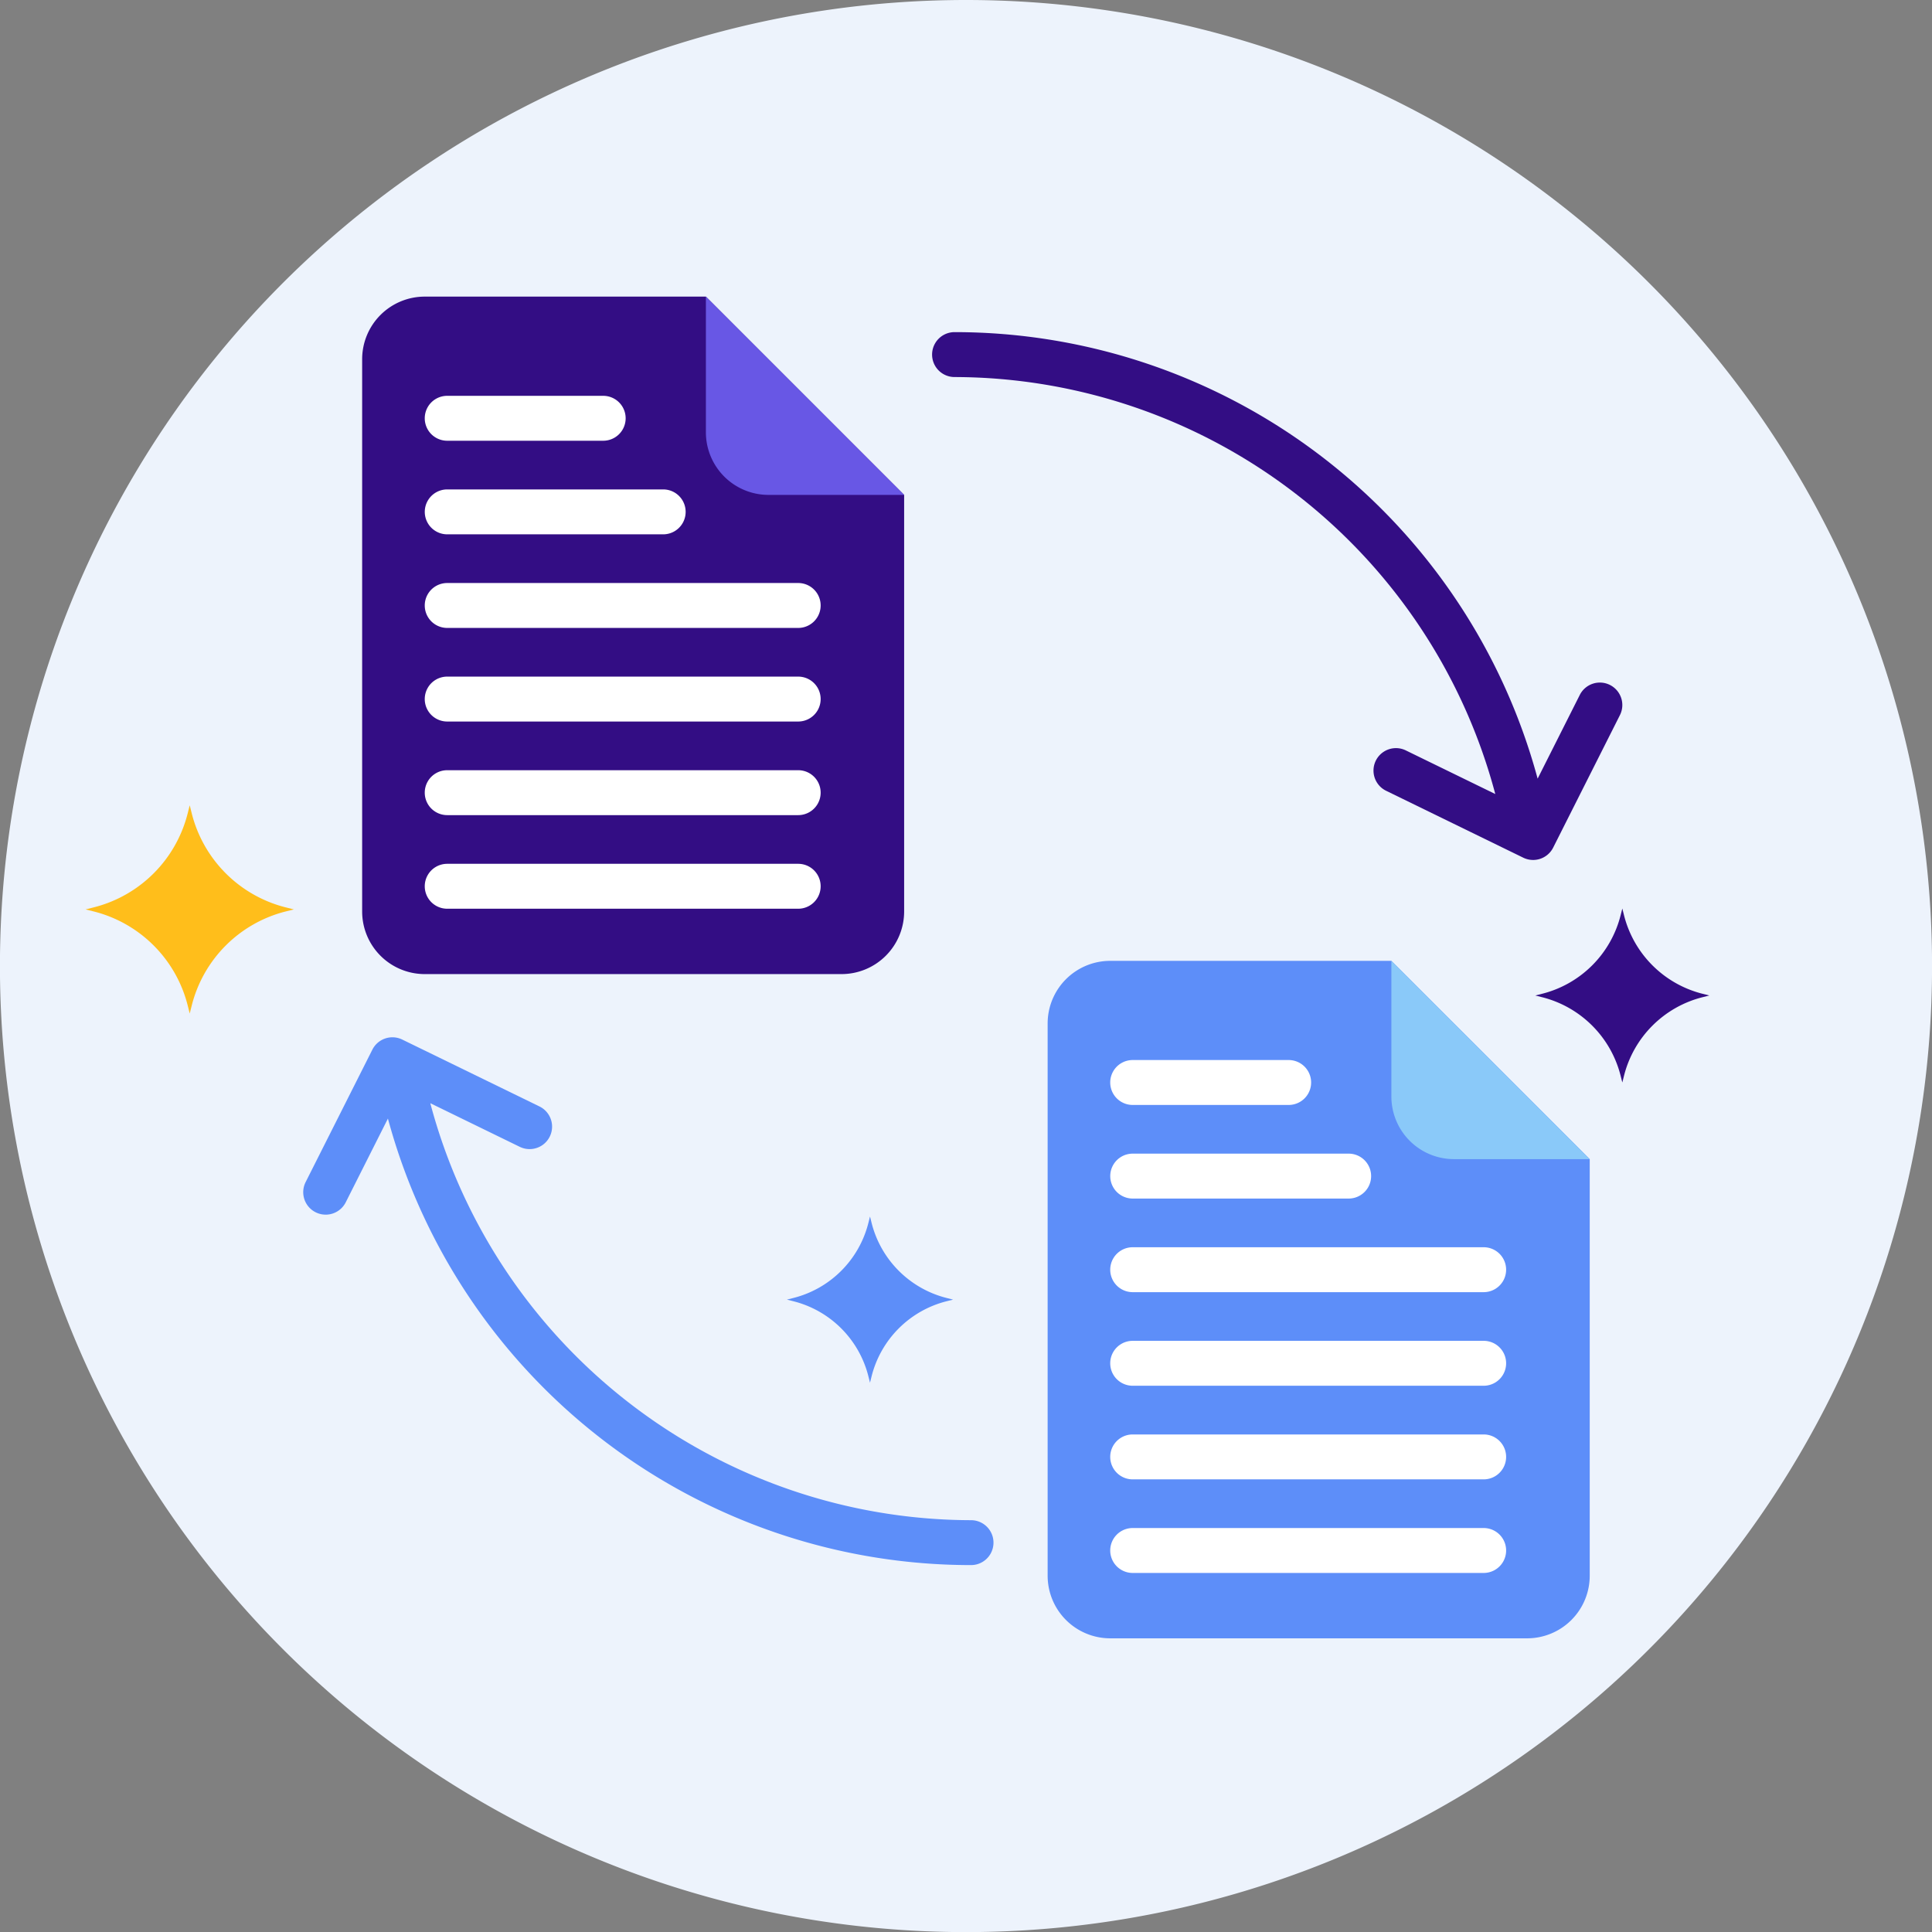
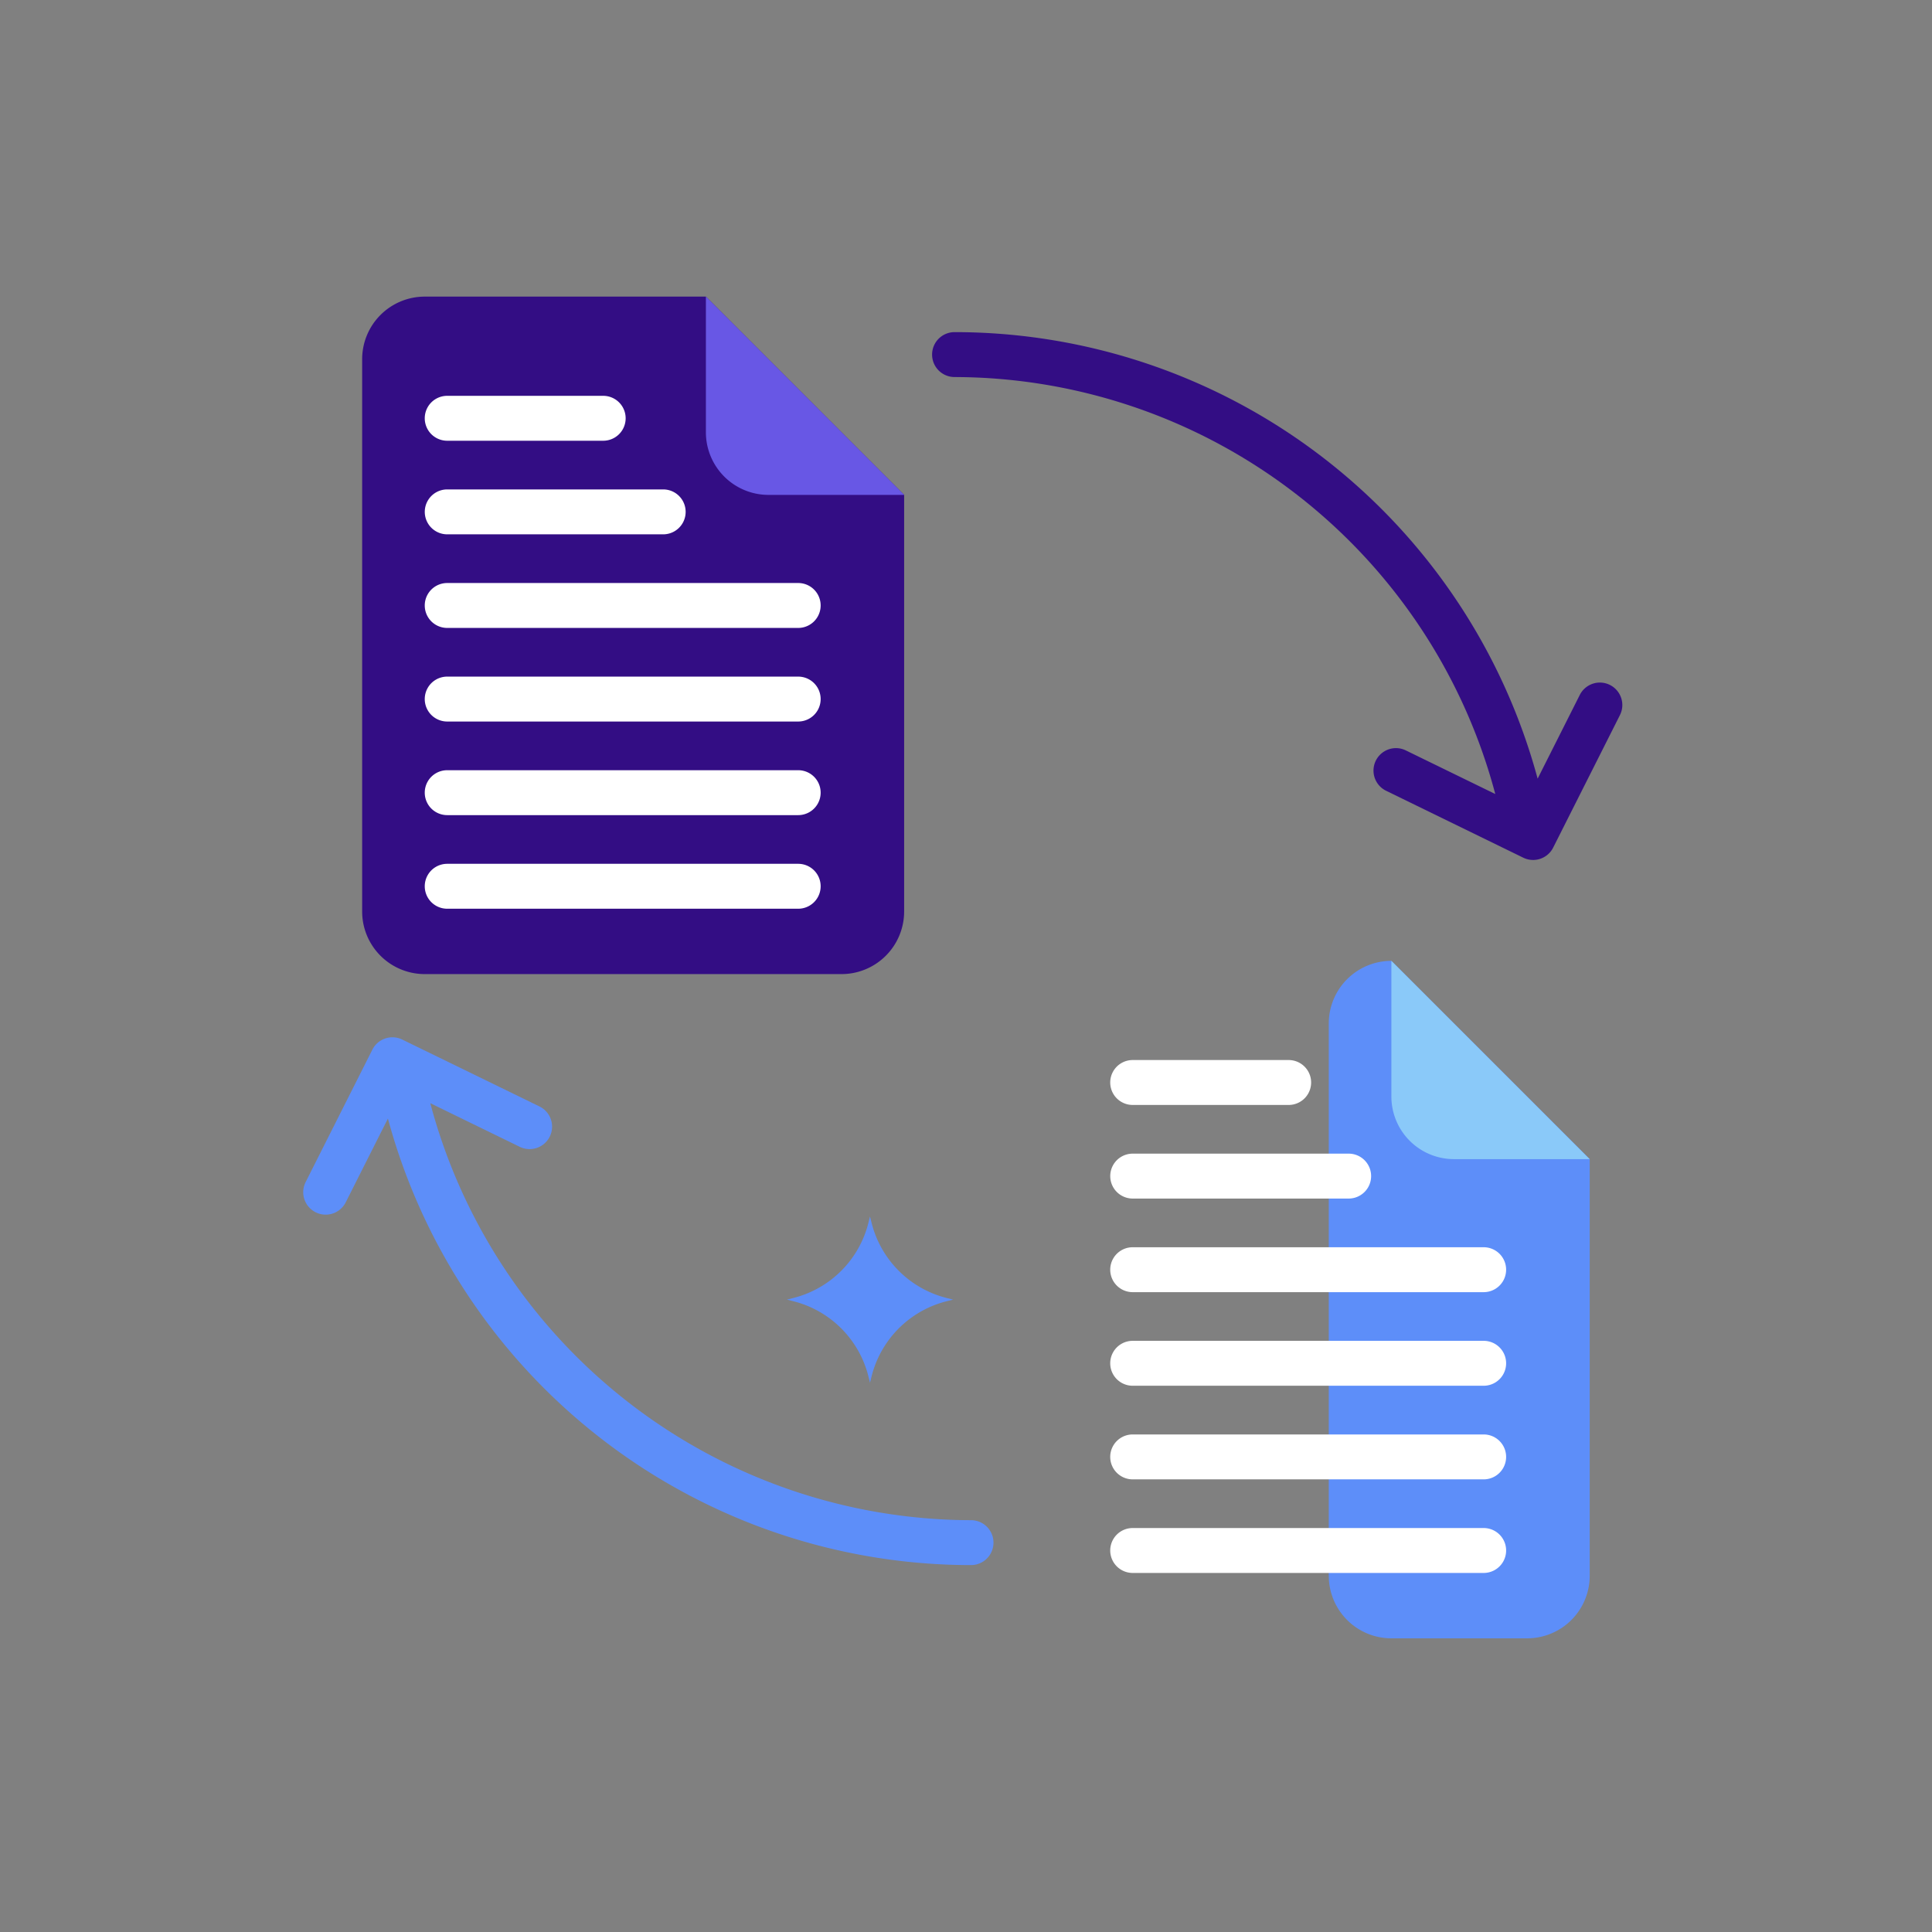
<svg xmlns="http://www.w3.org/2000/svg" width="151.192" height="151.192" viewBox="0 0 151.192 151.192">
  <rect x="0" y="0" width="151.192" height="151.192" fill="#808080" stroke="none" />
  <g transform="translate(-5.769 -0.288)">
    <g transform="translate(-1.412 -1.433)">
      <g transform="translate(7.181 1.721)">
-         <path d="M116.525,40.929a75.6,75.6,0,1,0,75.6,75.6A75.6,75.6,0,0,0,116.525,40.929Z" transform="translate(-40.929 -40.929)" fill="#edf3fc" />
-       </g>
+         </g>
      <g transform="translate(13.878 64.74)">
-         <path d="M75.659,228.21a10.142,10.142,0,0,1-7.374-7.374l-.156-.619-.155.619A10.142,10.142,0,0,1,60.6,228.21l-.619.156.619.155a10.143,10.143,0,0,1,7.375,7.374l.155.62.156-.62a10.143,10.143,0,0,1,7.374-7.374l.62-.155Z" transform="translate(-59.98 -220.217)" fill="#ffbe1b" />
-       </g>
+         </g>
      <g transform="translate(68.761 96.921)">
        <path d="M228.634,318.15a8.1,8.1,0,0,1-5.884-5.884l-.123-.494-.125.494a8.094,8.094,0,0,1-5.884,5.884l-.494.125.494.125a8.09,8.09,0,0,1,5.884,5.882l.125.495.123-.495a8.092,8.092,0,0,1,5.884-5.882l.495-.125Z" transform="translate(-216.123 -311.772)" fill="#5d8ef9" />
      </g>
      <g transform="translate(127.331 72.818)">
-         <path d="M423.563,265.082a8.474,8.474,0,0,1-6.161-6.159l-.129-.517-.131.517a8.47,8.47,0,0,1-6.161,6.159l-.517.131.517.131a8.469,8.469,0,0,1,6.161,6.16l.131.517.129-.517a8.473,8.473,0,0,1,6.161-6.16l.518-.131Z" transform="translate(-410.465 -258.406)" fill="#330d84" />
-       </g>
+         </g>
      <g transform="translate(35.524 24.933)">
        <path d="M148.463,106.967h-22a4.9,4.9,0,0,0-4.9,4.9v43.217a4.9,4.9,0,0,0,4.9,4.9h32.614a4.9,4.9,0,0,0,4.9-4.9v-32.6Z" transform="translate(-121.565 -106.967)" fill="#330d84" />
      </g>
      <g transform="translate(62.422 24.933)">
        <path d="M198.09,106.967v10.617a4.9,4.9,0,0,0,4.9,4.9h10.618Z" transform="translate(-198.09 -106.967)" fill="#6857e5" />
      </g>
      <g transform="translate(40.421 32.697)">
        <path d="M149.46,129.053H137.253a1.757,1.757,0,1,0,0,3.515H149.46a1.757,1.757,0,0,0,0-3.515Z" transform="translate(-135.496 -129.053)" fill="#fff" />
      </g>
      <g transform="translate(40.421 40.021)">
        <path d="M154.155,149.892h-16.9a1.757,1.757,0,1,0,0,3.515h16.9a1.757,1.757,0,1,0,0-3.515Z" transform="translate(-135.496 -149.892)" fill="#fff" />
      </g>
      <g transform="translate(40.421 47.346)">
        <path d="M164.72,170.731H137.253a1.757,1.757,0,1,0,0,3.515H164.72a1.757,1.757,0,0,0,0-3.515Z" transform="translate(-135.496 -170.731)" fill="#fff" />
      </g>
      <g transform="translate(40.421 54.67)">
        <path d="M164.72,191.568H137.253a1.757,1.757,0,1,0,0,3.515H164.72a1.757,1.757,0,0,0,0-3.515Z" transform="translate(-135.496 -191.568)" fill="#fff" />
      </g>
      <g transform="translate(40.421 61.995)">
        <path d="M164.72,212.408H137.253a1.757,1.757,0,1,0,0,3.515H164.72a1.757,1.757,0,0,0,0-3.515Z" transform="translate(-135.496 -212.408)" fill="#fff" />
      </g>
      <g transform="translate(40.421 69.32)">
        <path d="M164.72,233.246H137.253a1.757,1.757,0,1,0,0,3.515H164.72a1.757,1.757,0,1,0,0-3.515Z" transform="translate(-135.496 -233.246)" fill="#fff" />
      </g>
      <g transform="translate(89.168 76.914)">
-         <path d="M301.078,254.851h-22a4.9,4.9,0,0,0-4.9,4.9v43.217a4.9,4.9,0,0,0,4.9,4.9H311.7a4.9,4.9,0,0,0,4.9-4.9v-32.6Z" transform="translate(-274.18 -254.851)" fill="#5d8ef9" />
+         <path d="M301.078,254.851a4.9,4.9,0,0,0-4.9,4.9v43.217a4.9,4.9,0,0,0,4.9,4.9H311.7a4.9,4.9,0,0,0,4.9-4.9v-32.6Z" transform="translate(-274.18 -254.851)" fill="#5d8ef9" />
      </g>
      <g transform="translate(116.066 76.914)">
        <path d="M350.705,254.851v10.617a4.9,4.9,0,0,0,4.9,4.9h10.618Z" transform="translate(-350.705 -254.851)" fill="#8ac9f9" />
      </g>
      <g transform="translate(94.064 84.676)">
        <path d="M302.075,276.936H289.868a1.757,1.757,0,1,0,0,3.515h12.207a1.757,1.757,0,1,0,0-3.515Z" transform="translate(-288.111 -276.936)" fill="#fff" />
      </g>
      <g transform="translate(94.064 92.001)">
        <path d="M306.77,297.775h-16.9a1.757,1.757,0,0,0,0,3.515h16.9a1.757,1.757,0,0,0,0-3.515Z" transform="translate(-288.111 -297.775)" fill="#fff" />
      </g>
      <g transform="translate(94.064 99.326)">
        <path d="M317.334,318.615H289.867a1.757,1.757,0,1,0,0,3.515h27.467a1.757,1.757,0,1,0,0-3.515Z" transform="translate(-288.11 -318.615)" fill="#fff" />
      </g>
      <g transform="translate(94.064 106.65)">
        <path d="M317.334,339.452H289.867a1.757,1.757,0,1,0,0,3.515h27.467a1.757,1.757,0,1,0,0-3.515Z" transform="translate(-288.11 -339.452)" fill="#fff" />
      </g>
      <g transform="translate(94.064 113.976)">
        <path d="M317.334,360.293H289.867a1.757,1.757,0,0,0,0,3.515h27.467a1.757,1.757,0,0,0,0-3.515Z" transform="translate(-288.11 -360.293)" fill="#fff" />
      </g>
      <g transform="translate(94.064 121.3)">
        <path d="M317.334,381.13H289.867a1.757,1.757,0,0,0,0,3.515h27.467a1.757,1.757,0,0,0,0-3.515Z" transform="translate(-288.11 -381.13)" fill="#fff" />
      </g>
      <g transform="translate(80.119 27.712)">
        <path d="M301.49,142.483a1.758,1.758,0,0,0-2.36.779l-3.3,6.552A47.272,47.272,0,0,0,250.2,114.871a1.757,1.757,0,1,0,0,3.515,43.887,43.887,0,0,1,42.316,32.632l-7.022-3.424a1.758,1.758,0,0,0-1.541,3.16L294.706,156a1.757,1.757,0,0,0,2.34-.789l5.223-10.366A1.758,1.758,0,0,0,301.49,142.483Z" transform="translate(-248.438 -114.871)" fill="#330d84" />
      </g>
      <g transform="translate(30.911 82.895)">
        <path d="M160.7,309.659a43.887,43.887,0,0,1-42.316-32.632l7.022,3.424a1.758,1.758,0,0,0,1.541-3.16l-10.757-5.244a1.757,1.757,0,0,0-2.34.789L108.628,283.2a1.757,1.757,0,1,0,3.139,1.582l3.3-6.552A47.272,47.272,0,0,0,160.7,313.173a1.757,1.757,0,1,0,0-3.514Z" transform="translate(-108.44 -271.868)" fill="#5d8ef9" />
      </g>
    </g>
  </g>
</svg>